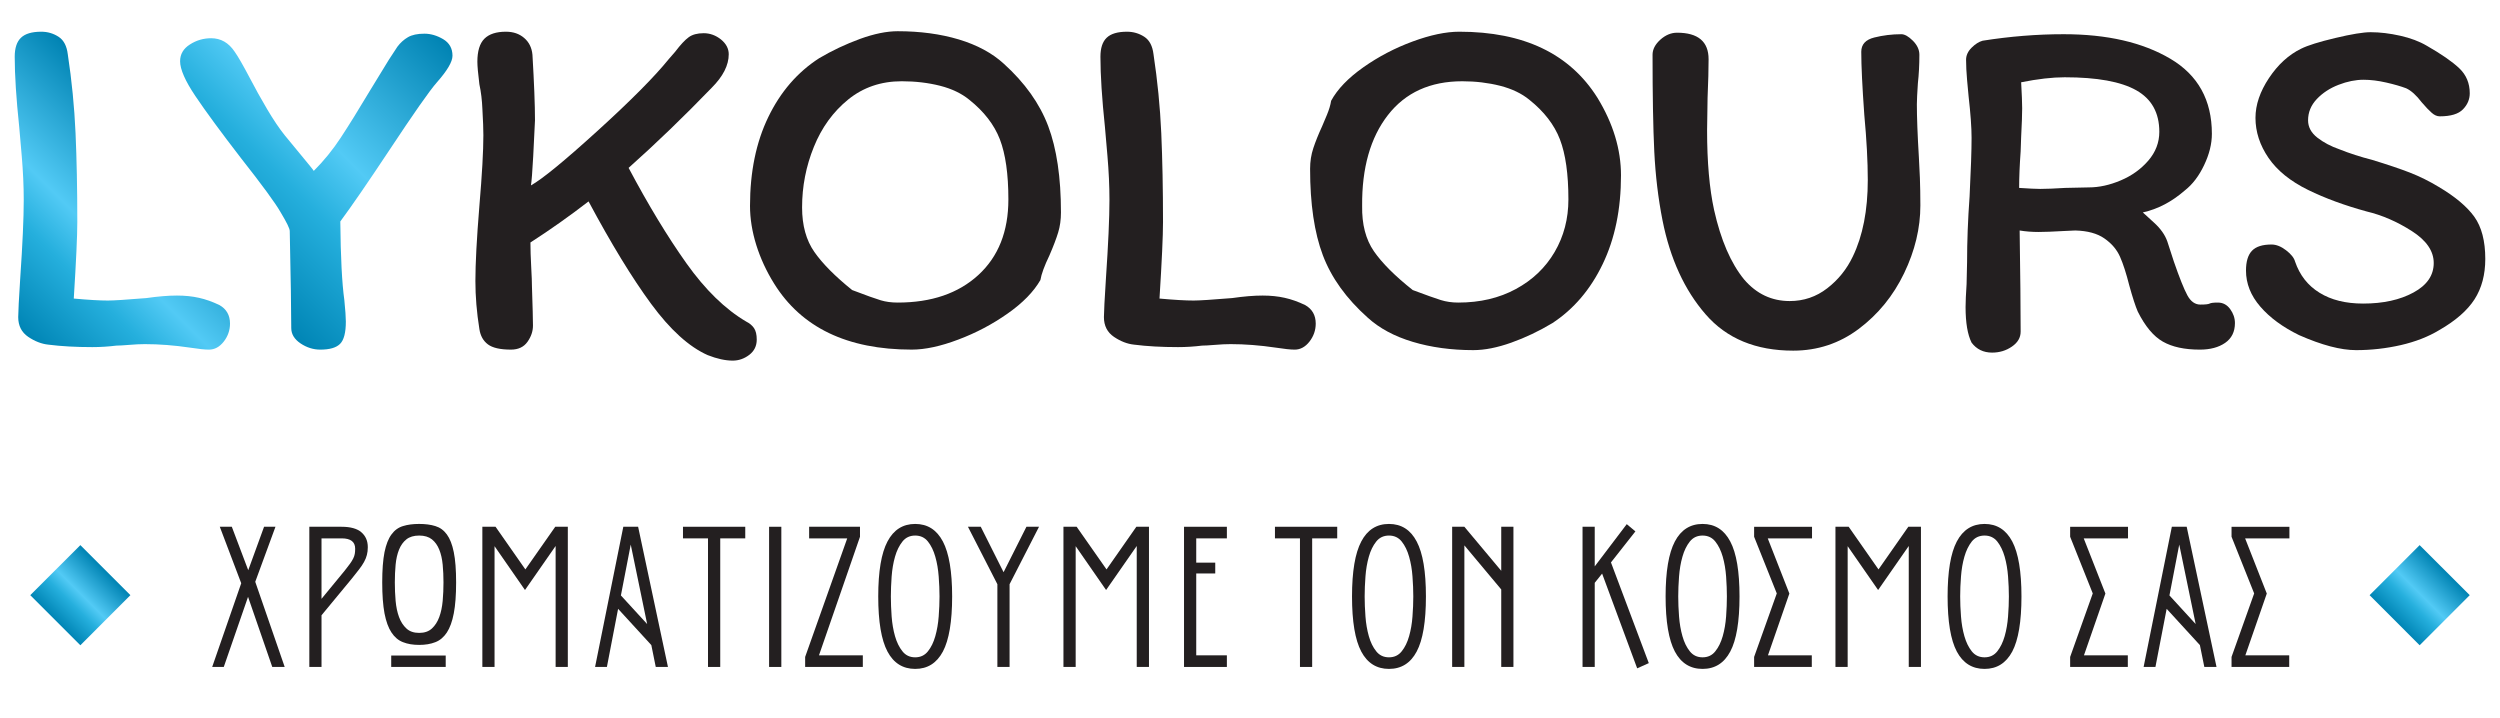
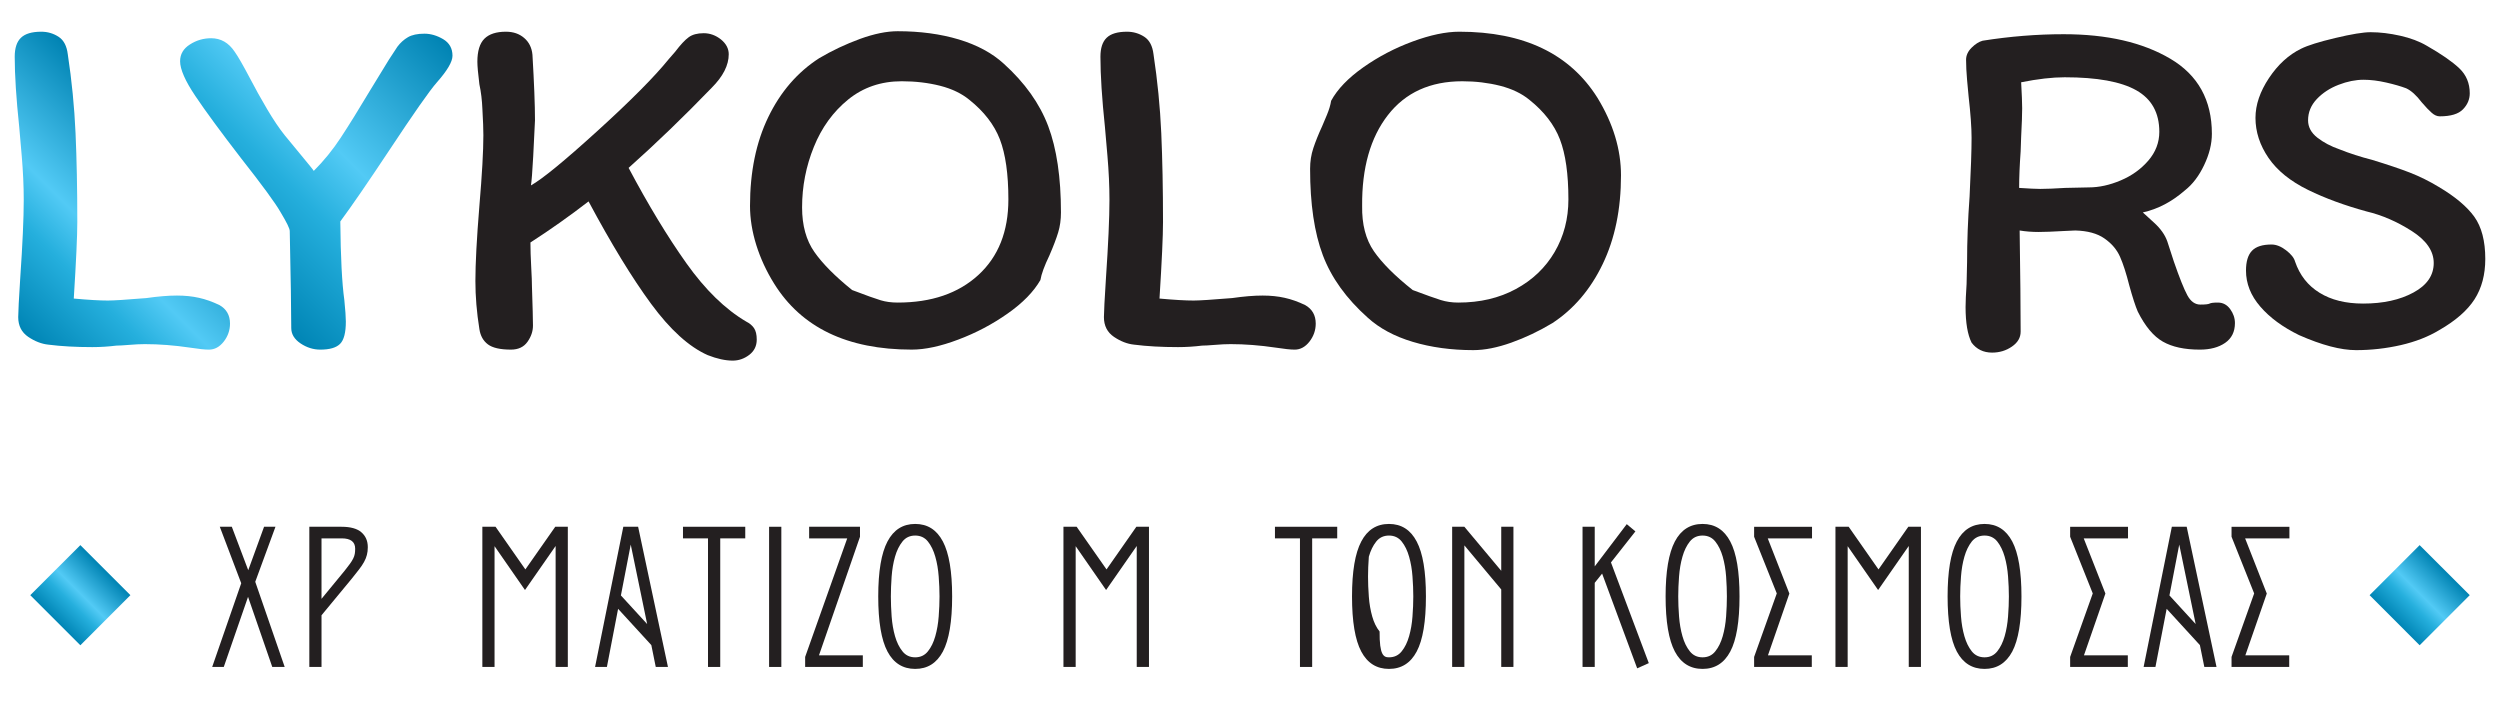
<svg xmlns="http://www.w3.org/2000/svg" version="1.1" id="Layer_1" x="0px" y="0px" width="422.979px" height="121.5px" viewBox="0 0 422.979 121.5" enable-background="new 0 0 422.979 121.5" xml:space="preserve">
  <g>
    <g>
      <linearGradient id="SVGID_1_" gradientUnits="userSpaceOnUse" x1="9.358" y1="104.938" x2="17.829" y2="96.466">
        <stop offset="0" style="stop-color:#0085B5" />
        <stop offset="0.329" style="stop-color:#25AFDD" />
        <stop offset="0.516" style="stop-color:#52CAF5" />
        <stop offset="1" style="stop-color:#0083B3" />
      </linearGradient>
      <polygon fill="url(#SVGID_1_)" points="13.595,109.173 5.123,100.699 13.595,92.231 22.063,100.699   " />
      <linearGradient id="SVGID_2_" gradientUnits="userSpaceOnUse" x1="405.147" y1="104.938" x2="413.621" y2="96.464">
        <stop offset="0" style="stop-color:#0085B5" />
        <stop offset="0.329" style="stop-color:#25AFDD" />
        <stop offset="0.516" style="stop-color:#52CAF5" />
        <stop offset="1" style="stop-color:#0083B3" />
      </linearGradient>
      <polygon fill="url(#SVGID_2_)" points="409.384,109.173 400.917,100.699 409.384,92.231 417.856,100.699   " />
    </g>
    <g>
      <linearGradient id="SVGID_3_" gradientUnits="userSpaceOnUse" x1="0.246" y1="52.571" x2="28.298" y2="24.52">
        <stop offset="0" style="stop-color:#0085B5" />
        <stop offset="0.329" style="stop-color:#25AFDD" />
        <stop offset="0.516" style="stop-color:#52CAF5" />
        <stop offset="1" style="stop-color:#0083B3" />
      </linearGradient>
      <path fill="url(#SVGID_3_)" d="M9.899,6.215c0.877,0.563,1.397,1.554,1.568,2.961c0.678,4.464,1.116,8.91,1.314,13.339    c0.195,4.439,0.299,9.448,0.299,15.039c0,2.37-0.202,6.69-0.598,12.959c2.482,0.228,4.403,0.335,5.76,0.335    c0.963,0,3.132-0.134,6.52-0.416c1.982-0.285,3.704-0.427,5.174-0.427c1.352,0,2.592,0.128,3.721,0.382    c1.135,0.25,2.287,0.66,3.473,1.229c1.187,0.675,1.785,1.717,1.785,3.133c0,1.128-0.359,2.146-1.059,3.048    c-0.711,0.906-1.546,1.356-2.501,1.356c-0.679,0-1.75-0.11-3.218-0.34c-2.654-0.393-5.197-0.591-7.625-0.591    c-0.791,0-1.678,0.044-2.668,0.128c-0.99,0.081-1.707,0.123-2.158,0.123c-1.359,0.168-2.713,0.254-4.07,0.254    c-2.766,0-5.25-0.137-7.453-0.419c-1.125-0.119-2.262-0.555-3.387-1.315c-1.127-0.766-1.694-1.876-1.694-3.345    c0-0.85,0.114-3.021,0.337-6.522c0.398-5.816,0.598-10.247,0.598-13.304c0-2.371-0.117-4.854-0.342-7.451    c-0.226-2.595-0.367-4.231-0.426-4.914c-0.504-4.797-0.76-8.748-0.76-11.855c0-1.467,0.349-2.541,1.059-3.217    c0.707-0.684,1.852-1.02,3.43-1.02C8.052,5.365,9.024,5.652,9.899,6.215z" />
      <linearGradient id="SVGID_4_" gradientUnits="userSpaceOnUse" x1="35.116" y1="42.494" x2="73.062" y2="4.548">
        <stop offset="0" style="stop-color:#0085B5" />
        <stop offset="0.329" style="stop-color:#25AFDD" />
        <stop offset="0.516" style="stop-color:#52CAF5" />
        <stop offset="1" style="stop-color:#0083B3" />
      </linearGradient>
      <path fill="url(#SVGID_4_)" d="M73.929,13.92c-1.247,1.408-3.952,5.285-8.134,11.606c-3.558,5.362-6.298,9.347-8.217,11.939    c0.056,6.046,0.284,10.477,0.681,13.298c0.171,1.699,0.256,2.913,0.256,3.646c0,1.86-0.325,3.122-0.979,3.771    c-0.652,0.65-1.762,0.973-3.346,0.973c-1.186,0-2.299-0.353-3.348-1.057c-1.043-0.708-1.563-1.571-1.563-2.589    c0-2.932-0.086-8.413-0.256-16.427c0-0.401-0.51-1.443-1.529-3.14c-0.898-1.58-3.131-4.627-6.689-9.145    c-3.439-4.459-6.025-7.977-7.75-10.547c-1.725-2.566-2.584-4.532-2.584-5.889c0-1.186,0.555-2.132,1.654-2.834    c1.102-0.708,2.304-1.059,3.602-1.059c1.639,0,2.961,0.762,3.979,2.286c0.563,0.788,1.44,2.316,2.627,4.571    c0.847,1.638,1.81,3.358,2.877,5.168c1.074,1.812,2.064,3.279,2.971,4.404l2.372,2.877c1.688,2.039,2.534,3.08,2.534,3.141    c1.697-1.699,3.225-3.575,4.574-5.634c1.357-2.065,2.996-4.702,4.916-7.919l3.218-5.258l1.443-2.203    c0.504-0.672,1.1-1.211,1.774-1.602c0.683-0.401,1.612-0.6,2.8-0.6c1.072,0,2.132,0.317,3.174,0.931    c1.042,0.624,1.571,1.556,1.571,2.8C76.558,10.447,75.676,11.941,73.929,13.92z" />
      <path fill="#231F20" d="M127.571,55.508c0.307,0.455,0.463,1.104,0.463,1.946c0,1.077-0.42,1.938-1.265,2.587    c-0.854,0.648-1.785,0.973-2.8,0.973c-1.244,0-2.656-0.307-4.234-0.93c-3.168-1.407-6.355-4.305-9.575-8.68    c-3.216-4.378-6.743-10.154-10.581-17.326c-3.223,2.485-6.495,4.802-9.834,6.949c0,1.185,0.045,2.551,0.129,4.104    c0.086,1.554,0.13,2.699,0.13,3.432c0.108,3.276,0.17,5.454,0.17,6.522c0,0.962-0.31,1.878-0.931,2.753    c-0.625,0.881-1.555,1.315-2.8,1.315c-1.802,0-3.106-0.298-3.892-0.887c-0.795-0.599-1.271-1.459-1.442-2.586    c-0.454-2.825-0.675-5.534-0.675-8.136c0-2.933,0.221-7.167,0.675-12.707c0.451-5.307,0.675-9.283,0.675-11.939    c0-1.016-0.053-2.482-0.164-4.404c-0.06-1.527-0.23-2.935-0.511-4.232c-0.224-1.809-0.341-3.08-0.341-3.814    c0-1.81,0.399-3.104,1.188-3.896c0.791-0.788,2.002-1.186,3.644-1.186c1.245,0,2.269,0.354,3.089,1.062    c0.818,0.702,1.287,1.646,1.398,2.835c0.282,4.8,0.428,8.5,0.428,11.095c-0.06,1.417-0.158,3.431-0.298,6.06    c-0.146,2.625-0.269,4.275-0.386,4.953c1.919-1.07,5.692-4.164,11.311-9.271c5.621-5.113,9.617-9.14,11.99-12.076l1.101-1.267    c0.899-1.185,1.663-2.001,2.286-2.454c0.617-0.454,1.469-0.684,2.535-0.684c1.073,0,2.047,0.359,2.927,1.057    c0.87,0.711,1.315,1.547,1.315,2.502c0,1.865-0.966,3.756-2.885,5.676c-4.688,4.856-9.371,9.373-14.057,13.552    c3.328,6.271,6.588,11.648,9.779,16.139c3.192,4.49,6.564,7.775,10.123,9.867C126.818,54.689,127.259,55.059,127.571,55.508z" />
      <path fill="#231F20" d="M162.222,6.674c3.105,0.938,5.649,2.306,7.62,4.115c3.56,3.217,6.062,6.734,7.501,10.538    c1.437,3.817,2.162,8.689,2.162,14.614c0,1.244-0.16,2.371-0.471,3.387c-0.309,1.021-0.8,2.321-1.485,3.898    c-0.844,1.752-1.349,3.134-1.519,4.148c-1.135,1.981-2.979,3.873-5.547,5.676c-2.571,1.811-5.352,3.278-8.346,4.403    c-2.998,1.137-5.617,1.699-7.879,1.699c-10.898,0-18.666-3.729-23.29-11.181c-1.304-2.089-2.306-4.268-3.013-6.521    c-0.701-2.258-1.059-4.46-1.059-6.613c0-5.755,1.031-10.768,3.094-15.028c2.06-4.268,4.928-7.586,8.598-9.954    c2.203-1.304,4.507-2.385,6.905-3.266c2.397-0.871,4.53-1.306,6.392-1.306C155.669,5.284,159.114,5.745,162.222,6.674z     M137.788,42.636c1.381,1.977,3.513,4.122,6.391,6.438c2.373,0.906,3.979,1.48,4.832,1.732c0.846,0.256,1.801,0.386,2.875,0.386    c5.702,0,10.252-1.556,13.639-4.66c3.389-3.106,5.085-7.367,5.085-12.793c0-4.29-0.485-7.677-1.44-10.166    c-0.965-2.484-2.685-4.711-5.172-6.692c-1.298-1.065-2.946-1.859-4.951-2.371c-2.006-0.504-4.164-0.762-6.479-0.762    c-3.506,0-6.527,1.035-9.063,3.092c-2.542,2.066-4.48,4.732-5.803,8.005c-1.332,3.278-1.996,6.69-1.996,10.251    C135.706,38.146,136.402,40.66,137.788,42.636z" />
      <path fill="#231F20" d="M193.594,6.215c0.877,0.563,1.399,1.554,1.569,2.961c0.674,4.464,1.117,8.91,1.314,13.339    c0.195,4.439,0.295,9.448,0.295,15.039c0,2.37-0.201,6.69-0.594,12.959c2.483,0.228,4.404,0.335,5.762,0.335    c0.955,0,3.131-0.134,6.519-0.416c1.979-0.285,3.702-0.427,5.172-0.427c1.351,0,2.593,0.128,3.722,0.382    c1.134,0.25,2.287,0.66,3.474,1.229c1.185,0.675,1.784,1.717,1.784,3.133c0,1.128-0.361,2.146-1.061,3.048    c-0.708,0.906-1.545,1.356-2.498,1.356c-0.683,0-1.75-0.11-3.219-0.34c-2.654-0.393-5.197-0.591-7.631-0.591    c-0.785,0-1.672,0.044-2.66,0.128c-0.99,0.081-1.711,0.123-2.162,0.123c-1.356,0.168-2.713,0.254-4.069,0.254    c-2.765,0-5.249-0.137-7.451-0.419c-1.128-0.119-2.262-0.555-3.388-1.315c-1.127-0.766-1.697-1.876-1.697-3.345    c0-0.85,0.117-3.021,0.34-6.522c0.395-5.816,0.597-10.247,0.597-13.304c0-2.371-0.119-4.854-0.341-7.451    c-0.23-2.595-0.367-4.231-0.427-4.914c-0.503-4.797-0.759-8.748-0.759-11.855c0-1.467,0.35-2.541,1.058-3.217    c0.707-0.684,1.853-1.02,3.431-1.02C191.748,5.365,192.72,5.652,193.594,6.215z" />
      <path fill="#231F20" d="M239.024,57.838c-3.107-0.929-5.65-2.301-7.629-4.104c-3.609-3.222-6.137-6.734-7.58-10.549    c-1.441-3.815-2.157-8.681-2.157-14.612c0-1.244,0.179-2.413,0.548-3.515c0.365-1.102,0.857-2.33,1.483-3.688    c0.171-0.391,0.436-1.023,0.803-1.904c0.365-0.875,0.61-1.679,0.724-2.414c1.072-1.972,2.893-3.865,5.463-5.675    c2.566-1.807,5.35-3.261,8.346-4.362c2.988-1.101,5.617-1.65,7.876-1.65c10.897,0,18.694,3.725,23.378,11.186    c2.654,4.344,3.979,8.722,3.979,13.126c0,5.702-1.025,10.701-3.092,14.993c-2.059,4.292-4.898,7.621-8.508,9.993    c-2.261,1.357-4.574,2.46-6.947,3.304c-2.373,0.847-4.521,1.272-6.441,1.272C245.544,59.239,242.127,58.77,239.024,57.838z     M232.454,42.512c1.384,2.002,3.574,4.19,6.57,6.563c2.253,0.845,3.837,1.408,4.738,1.689c0.902,0.283,1.893,0.429,2.971,0.429    c3.668,0,6.91-0.761,9.736-2.29c2.824-1.527,5.008-3.614,6.563-6.267c1.552-2.654,2.33-5.62,2.33-8.896    c0-4.29-0.479-7.677-1.438-10.166c-0.961-2.484-2.684-4.711-5.168-6.692c-1.297-1.065-2.954-1.859-4.955-2.371    c-2.003-0.504-4.135-0.762-6.395-0.762c-5.42,0-9.611,1.904-12.58,5.719c-2.963,3.815-4.418,8.937-4.361,15.371    C230.409,37.947,231.069,40.506,232.454,42.512z" />
-       <path fill="#231F20" d="M288.907,16.551l-0.082,5.502c0,5.362,0.396,9.853,1.184,13.469c1.135,5.077,2.824,9.005,5.086,11.768    c2.09,2.434,4.66,3.645,7.707,3.645c2.371,0,4.488-0.717,6.352-2.16c1.867-1.44,3.305-3.232,4.326-5.375    c1.69-3.499,2.533-7.826,2.533-12.963c0-3.106-0.196-6.775-0.59-11.01c-0.34-4.744-0.512-8.304-0.512-10.671    c0-1.242,0.734-2.046,2.203-2.412s2.994-0.556,4.574-0.556c0.566,0,1.219,0.368,1.954,1.101c0.733,0.735,1.101,1.529,1.101,2.374    c0,1.697-0.084,3.301-0.254,4.83c-0.113,1.69-0.172,2.875-0.172,3.56c0,2.143,0.109,5.137,0.342,8.979    c0.049,0.955,0.109,2.116,0.17,3.473c0.049,1.349,0.081,2.901,0.081,4.653c0,3.84-0.919,7.67-2.753,11.477    c-1.834,3.814-4.393,6.945-7.662,9.406c-3.279,2.458-6.975,3.685-11.1,3.685c-6.324,0-11.266-2.046-14.82-6.146    c-3.559-4.093-5.993-9.386-7.289-15.882c-0.734-3.723-1.196-7.619-1.398-11.684c-0.197-4.071-0.291-9.515-0.291-16.351    c0-0.904,0.435-1.749,1.31-2.544c0.874-0.785,1.821-1.187,2.839-1.187c3.559,0,5.332,1.502,5.332,4.49    C289.077,11.66,289.026,13.834,288.907,16.551z" />
      <path fill="#231F20" d="M377.323,52.291c0.535,0.734,0.809,1.527,0.809,2.372c0,1.47-0.556,2.586-1.656,3.348    c-1.1,0.759-2.527,1.143-4.275,1.143c-2.595,0-4.687-0.45-6.268-1.356c-1.586-0.902-2.994-2.593-4.24-5.08    c-0.391-0.902-0.87-2.372-1.432-4.408c-0.514-2.035-1.033-3.654-1.57-4.867c-0.539-1.214-1.412-2.244-2.631-3.092    c-1.211-0.852-2.863-1.304-4.949-1.354l-1.867,0.086c-1.922,0.112-3.355,0.165-4.32,0.165c-1.127,0-2.201-0.081-3.217-0.251    c0.111,7.451,0.17,13.152,0.17,17.111c0,1.017-0.495,1.86-1.484,2.535c-0.99,0.682-2.1,1.015-3.344,1.015    c-1.468,0-2.629-0.563-3.475-1.689c-0.676-1.355-1.016-3.363-1.016-6.018c0-0.902,0.061-2.2,0.172-3.891l0.084-3.73    c0-3.447,0.137-7.143,0.424-11.095c0.225-4.519,0.336-7.824,0.336-9.907c0-1.754-0.172-4.098-0.504-7.034    c-0.061-0.561-0.145-1.485-0.256-2.756s-0.17-2.414-0.17-3.431c0-0.732,0.307-1.408,0.93-2.033    c0.623-0.619,1.244-1.012,1.867-1.185c4.625-0.732,9.201-1.101,13.717-1.101c7.348,0,13.354,1.383,18.043,4.15    c4.691,2.771,7.031,7.006,7.031,12.705c0,1.699-0.436,3.46-1.315,5.298c-0.869,1.836-1.96,3.261-3.259,4.278    c-2.202,1.92-4.575,3.16-7.11,3.723c0.11,0.119,0.733,0.682,1.86,1.696s1.895,2.092,2.287,3.218l1.102,3.389    c0.955,2.765,1.723,4.678,2.287,5.717c0.563,1.042,1.297,1.571,2.202,1.571c0.845,0,1.364-0.058,1.566-0.17    c0.2-0.114,0.659-0.17,1.395-0.17C376.099,51.192,376.79,51.561,377.323,52.291z M345.179,31.963c1.016,0,2.428-0.058,4.234-0.17    l3.985-0.086c1.749,0,3.554-0.393,5.421-1.188c1.861-0.785,3.412-1.902,4.658-3.345c1.236-1.438,1.861-3.063,1.861-4.868    c0-3.224-1.299-5.561-3.896-7.029c-2.6-1.468-6.637-2.202-12.115-2.202c-2.09,0-4.541,0.282-7.365,0.845    c0.111,2.032,0.172,3.5,0.172,4.404c0,1.077-0.061,2.681-0.172,4.83l-0.086,2.458c-0.17,2.368-0.255,4.431-0.255,6.181    C343.317,31.905,344.504,31.963,345.179,31.963z" />
      <path fill="#231F20" d="M418.673,50.637c-1.223,1.895-3.212,3.632-5.976,5.216c-1.862,1.125-4.038,1.971-6.519,2.54    c-2.486,0.564-5.002,0.847-7.546,0.847c-2.595,0-5.813-0.847-9.653-2.544c-2.766-1.357-4.958-2.961-6.563-4.83    c-1.612-1.86-2.413-3.893-2.413-6.094c0-1.527,0.34-2.644,1.014-3.346c0.675-0.708,1.777-1.057,3.304-1.057    c0.794,0,1.613,0.324,2.458,0.971c0.846,0.648,1.355,1.282,1.523,1.904c0.788,2.313,2.17,4.08,4.15,5.291    c1.973,1.223,4.43,1.827,7.367,1.827c3.389,0,6.23-0.622,8.518-1.869c2.286-1.237,3.43-2.901,3.43-4.993    c0-2.032-1.246-3.84-3.729-5.419c-2.482-1.587-5.026-2.688-7.62-3.304c-3.73-1.021-7.033-2.234-9.91-3.645    c-2.996-1.468-5.226-3.277-6.695-5.42c-1.469-2.148-2.204-4.406-2.204-6.775c0-2.202,0.767-4.448,2.286-6.734    c1.527-2.286,3.338-3.941,5.428-4.958c1.125-0.563,3.063-1.17,5.8-1.818c2.735-0.653,4.731-0.979,5.97-0.979    c1.58,0,3.25,0.205,5.001,0.596c1.747,0.393,3.243,0.957,4.489,1.69c2.483,1.419,4.318,2.689,5.504,3.814    c1.188,1.128,1.775,2.544,1.775,4.234c0,1.015-0.374,1.92-1.145,2.712c-0.758,0.792-2.072,1.188-3.933,1.188    c-0.454,0-0.905-0.194-1.358-0.599c-0.452-0.39-1.015-0.981-1.691-1.773c-0.903-1.188-1.781-1.981-2.627-2.372    c-0.904-0.342-2.031-0.666-3.387-0.976c-1.357-0.309-2.629-0.468-3.814-0.468c-1.355,0-2.768,0.28-4.233,0.852    c-1.468,0.565-2.698,1.368-3.687,2.41c-0.989,1.05-1.479,2.244-1.479,3.601c0,1.134,0.521,2.107,1.564,2.926    c1.047,0.821,2.302,1.477,3.771,1.99c1.69,0.673,3.524,1.271,5.504,1.774c2.595,0.794,4.729,1.512,6.394,2.158    c1.668,0.652,3.295,1.46,4.874,2.416c2.764,1.639,4.77,3.32,6.015,5.044c1.238,1.726,1.861,4.106,1.861,7.153    C420.489,46.473,419.883,48.75,418.673,50.637z" />
    </g>
    <g>
      <g>
        <path fill="#231F20" d="M46.065,112.842l-4.098-11.861l-4.105,11.861h-1.961l4.912-14.161l-3.625-9.557h2.033L42,96.477     l2.678-7.353h1.929l-3.42,9.312l4.98,14.406H46.065z" />
        <path fill="#231F20" d="M62.229,92.578c0,0.498-0.052,0.938-0.158,1.323c-0.097,0.38-0.252,0.776-0.471,1.167     c-0.217,0.391-0.49,0.813-0.833,1.252c-0.335,0.443-0.753,0.971-1.25,1.582l-5.119,6.195v8.744h-2.063V89.124h5.451     c1.514,0,2.635,0.31,3.354,0.932C61.864,90.68,62.229,91.516,62.229,92.578z M58.298,96.576c0.359-0.453,0.662-0.839,0.897-1.168     c0.237-0.326,0.423-0.629,0.558-0.896c0.138-0.278,0.229-0.538,0.273-0.801c0.042-0.256,0.067-0.543,0.067-0.867     c0-1.172-0.761-1.757-2.272-1.757h-3.423v10.231L58.298,96.576z" />
-         <path fill="#231F20" d="M70.921,109.113c-1.049,0-1.955-0.15-2.734-0.461c-0.783-0.299-1.436-0.85-1.955-1.645     c-0.524-0.785-0.912-1.866-1.177-3.228c-0.256-1.37-0.386-3.114-0.386-5.238c0-2.123,0.13-3.826,0.386-5.119     c0.265-1.284,0.652-2.288,1.177-2.994c0.52-0.716,1.172-1.186,1.955-1.421c0.779-0.245,1.686-0.362,2.734-0.362     c1.037,0,1.951,0.117,2.734,0.362c0.781,0.235,1.433,0.705,1.953,1.421c0.518,0.706,0.909,1.71,1.168,2.994     c0.266,1.293,0.395,2.996,0.395,5.119c0,2.124-0.129,3.868-0.395,5.238c-0.259,1.361-0.65,2.442-1.168,3.228     c-0.521,0.795-1.172,1.346-1.953,1.645C72.872,108.963,71.958,109.113,70.921,109.113z M66.19,112.842v-1.933h9.22v1.933H66.19z      M70.921,107.081c0.9,0,1.616-0.247,2.158-0.748c0.541-0.497,0.951-1.146,1.245-1.944c0.295-0.808,0.482-1.712,0.575-2.727     c0.09-1.021,0.135-2.059,0.135-3.12c0-1.042-0.045-2.039-0.135-3.003c-0.093-0.956-0.28-1.801-0.575-2.533     c-0.294-0.735-0.704-1.32-1.245-1.752c-0.542-0.424-1.258-0.643-2.158-0.643s-1.627,0.219-2.16,0.643     c-0.541,0.432-0.959,1.017-1.252,1.752c-0.294,0.732-0.483,1.577-0.575,2.533c-0.089,0.964-0.132,1.961-0.132,3.003     c0,1.062,0.043,2.099,0.132,3.12c0.092,1.015,0.281,1.919,0.575,2.727c0.293,0.799,0.711,1.447,1.252,1.944     C69.294,106.834,70.021,107.081,70.921,107.081z" />
        <path fill="#231F20" d="M96.071,89.124v23.718h-2.064V92.375l-5.184,7.451l-5.15-7.418v20.434h-2.063V89.124h2.233l5.045,7.218     l5.055-7.218H96.071z" />
        <path fill="#231F20" d="M110.2,109.146l-5.623-6.137l-1.894,9.832h-2.001l4.777-23.718h2.506l5.047,23.718h-2.064L110.2,109.146z      M109.493,105.585l-2.777-13.446l-1.664,8.605L109.493,105.585z" />
        <path fill="#231F20" d="M121.858,91.088v21.754h-2.07V91.088h-4.234v-1.964h10.537v1.964H121.858z" />
        <path fill="#231F20" d="M130.124,89.124h2.071v23.718h-2.071V89.124z" />
        <path fill="#231F20" d="M143.342,91.088h-6.444v-1.964h8.605v1.694l-6.939,20.058h7.418v1.966h-9.758v-1.696L143.342,91.088z" />
        <path fill="#231F20" d="M154.842,113.173c-2.083,0-3.648-0.979-4.688-2.938c-1.045-1.967-1.564-5.073-1.564-9.318     c0-4.228,0.52-7.328,1.564-9.301c1.039-1.981,2.604-2.97,4.688-2.97c2.085,0,3.642,0.988,4.687,2.97     c1.039,1.973,1.566,5.073,1.566,9.301c0,4.245-0.527,7.352-1.566,9.318C158.483,112.193,156.927,113.173,154.842,113.173z      M154.842,111.214c0.901,0,1.618-0.338,2.159-1.021c0.543-0.673,0.954-1.525,1.244-2.554c0.295-1.03,0.483-2.14,0.574-3.336     c0.092-1.2,0.139-2.325,0.139-3.387c0-1.044-0.047-2.162-0.139-3.378c-0.091-1.203-0.279-2.326-0.574-3.348     c-0.29-1.028-0.701-1.88-1.244-2.563c-0.541-0.676-1.258-1.016-2.159-1.016c-0.9,0-1.622,0.34-2.157,1.016     c-0.543,0.684-0.961,1.535-1.255,2.563c-0.294,1.021-0.482,2.145-0.573,3.348c-0.086,1.216-0.13,2.334-0.13,3.378     c0,1.062,0.044,2.187,0.13,3.387c0.091,1.196,0.279,2.306,0.573,3.336c0.294,1.028,0.712,1.881,1.255,2.554     C153.22,110.876,153.941,111.214,154.842,111.214z" />
-         <path fill="#231F20" d="M175.794,89.124l-4.982,9.72v13.998h-2.064V98.844l-4.98-9.72h2.17l3.859,7.688l3.866-7.688H175.794z" />
        <path fill="#231F20" d="M194.397,89.124v23.718h-2.071V92.375l-5.185,7.451l-5.146-7.418v20.434h-2.068V89.124h2.233l5.055,7.218     l5.045-7.218H194.397z" />
-         <path fill="#231F20" d="M200.327,89.124h7.25v1.964h-5.184v4.106h3.217v1.831h-3.217v13.851h5.184v1.966h-7.25V89.124z" />
        <path fill="#231F20" d="M222.007,91.088v21.754h-2.064V91.088h-4.232v-1.964h10.535v1.964H222.007z" />
-         <path fill="#231F20" d="M235.003,113.173c-2.084,0-3.649-0.979-4.688-2.938c-1.045-1.967-1.565-5.073-1.565-9.318     c0-4.228,0.521-7.328,1.565-9.301c1.038-1.981,2.604-2.97,4.688-2.97c2.086,0,3.65,0.988,4.687,2.97     c1.048,1.973,1.565,5.073,1.565,9.301c0,4.245-0.518,7.352-1.565,9.318C238.653,112.193,237.089,113.173,235.003,113.173z      M235.003,111.214c0.899,0,1.617-0.338,2.158-1.021c0.543-0.673,0.959-1.525,1.248-2.554c0.291-1.03,0.488-2.14,0.572-3.336     c0.092-1.2,0.137-2.325,0.137-3.387c0-1.044-0.045-2.162-0.137-3.378c-0.084-1.203-0.281-2.326-0.572-3.348     c-0.289-1.028-0.705-1.88-1.248-2.563c-0.541-0.676-1.259-1.016-2.158-1.016c-0.901,0-1.617,0.34-2.158,1.016     c-0.543,0.684-0.961,1.535-1.25,2.563c-0.289,1.021-0.486,2.145-0.571,3.348c-0.091,1.216-0.136,2.334-0.136,3.378     c0,1.062,0.045,2.187,0.136,3.387c0.085,1.196,0.282,2.306,0.571,3.336c0.289,1.028,0.707,1.881,1.25,2.554     C233.386,110.876,234.102,111.214,235.003,111.214z" />
+         <path fill="#231F20" d="M235.003,113.173c-2.084,0-3.649-0.979-4.688-2.938c-1.045-1.967-1.565-5.073-1.565-9.318     c0-4.228,0.521-7.328,1.565-9.301c1.038-1.981,2.604-2.97,4.688-2.97c2.086,0,3.65,0.988,4.687,2.97     c1.048,1.973,1.565,5.073,1.565,9.301c0,4.245-0.518,7.352-1.565,9.318C238.653,112.193,237.089,113.173,235.003,113.173z      M235.003,111.214c0.899,0,1.617-0.338,2.158-1.021c0.543-0.673,0.959-1.525,1.248-2.554c0.291-1.03,0.488-2.14,0.572-3.336     c0.092-1.2,0.137-2.325,0.137-3.387c0-1.044-0.045-2.162-0.137-3.378c-0.084-1.203-0.281-2.326-0.572-3.348     c-0.289-1.028-0.705-1.88-1.248-2.563c-0.541-0.676-1.259-1.016-2.158-1.016c-0.901,0-1.617,0.34-2.158,1.016     c-0.543,0.684-0.961,1.535-1.25,2.563c-0.091,1.216-0.136,2.334-0.136,3.378     c0,1.062,0.045,2.187,0.136,3.387c0.085,1.196,0.282,2.306,0.571,3.336c0.289,1.028,0.707,1.881,1.25,2.554     C233.386,110.876,234.102,111.214,235.003,111.214z" />
        <path fill="#231F20" d="M256.06,89.124v23.718h-2.063V99.729l-6.237-7.455v20.568h-2.068V89.124h2.068l6.237,7.452v-7.452H256.06     z" />
        <path fill="#231F20" d="M271.065,97.048l-1.25,1.56v14.234h-2.063V89.124h2.063v6.704l5.418-7.147l1.464,1.225l-4.136,5.249     l6.402,17.039l-1.967,0.883L271.065,97.048z" />
        <path fill="#231F20" d="M288.06,113.173c-2.084,0-3.643-0.979-4.688-2.938c-1.039-1.967-1.566-5.073-1.566-9.318     c0-4.228,0.527-7.328,1.566-9.301c1.045-1.981,2.604-2.97,4.688-2.97s3.65,0.988,4.687,2.97c1.047,1.973,1.565,5.073,1.565,9.301     c0,4.245-0.519,7.352-1.565,9.318C291.71,112.193,290.144,113.173,288.06,113.173z M288.06,111.214     c0.9,0,1.621-0.338,2.158-1.021c0.543-0.673,0.959-1.525,1.253-2.554c0.294-1.03,0.484-2.14,0.573-3.336     c0.086-1.2,0.131-2.325,0.131-3.387c0-1.044-0.045-2.162-0.131-3.378c-0.089-1.203-0.279-2.326-0.573-3.348     c-0.294-1.028-0.71-1.88-1.253-2.563c-0.537-0.676-1.258-1.016-2.158-1.016c-0.901,0-1.617,0.34-2.159,1.016     c-0.542,0.684-0.956,1.535-1.245,2.563c-0.294,1.021-0.483,2.145-0.575,3.348c-0.091,1.216-0.137,2.334-0.137,3.378     c0,1.062,0.046,2.187,0.137,3.387c0.092,1.196,0.281,2.306,0.575,3.336c0.289,1.028,0.703,1.881,1.245,2.554     C286.442,110.876,287.158,111.214,288.06,111.214z" />
        <path fill="#231F20" d="M306.541,110.876v1.966h-9.759v-1.696l3.834-10.743l-3.834-9.588v-1.69h9.797v1.964h-7.49l3.657,9.334     l-3.624,10.454H306.541z" />
        <path fill="#231F20" d="M325.009,89.124v23.718h-2.064V92.375l-5.184,7.451l-5.152-7.418v20.434h-2.066V89.124h2.238l5.045,7.218     l5.044-7.218H325.009z" />
        <path fill="#231F20" d="M335.768,113.173c-2.083,0-3.647-0.979-4.693-2.938c-1.039-1.967-1.557-5.073-1.557-9.318     c0-4.228,0.518-7.328,1.557-9.301c1.046-1.981,2.61-2.97,4.693-2.97c2.081,0,3.642,0.988,4.69,2.97     c1.035,1.973,1.557,5.073,1.557,9.301c0,4.245-0.521,7.352-1.557,9.318C339.409,112.193,337.849,113.173,335.768,113.173z      M335.768,111.214c0.899,0,1.618-0.338,2.16-1.021c0.535-0.673,0.95-1.525,1.245-2.554c0.294-1.03,0.482-2.14,0.574-3.336     c0.092-1.2,0.138-2.325,0.138-3.387c0-1.044-0.046-2.162-0.138-3.378c-0.092-1.203-0.28-2.326-0.574-3.348     c-0.295-1.028-0.71-1.88-1.245-2.563c-0.542-0.676-1.261-1.016-2.16-1.016c-0.897,0-1.624,0.34-2.165,1.016     c-0.535,0.684-0.951,1.535-1.244,2.563c-0.296,1.021-0.484,2.145-0.574,3.348c-0.094,1.216-0.139,2.334-0.139,3.378     c0,1.062,0.045,2.187,0.139,3.387c0.09,1.196,0.278,2.306,0.574,3.336c0.293,1.028,0.709,1.881,1.244,2.554     C334.144,110.876,334.87,111.214,335.768,111.214z" />
        <path fill="#231F20" d="M360.009,110.876v1.966h-9.758v-1.696l3.826-10.743l-3.826-9.588v-1.69h9.79v1.964h-7.491l3.666,9.334     l-3.629,10.454H360.009z" />
        <path fill="#231F20" d="M372.204,109.146l-5.623-6.137l-1.899,9.832h-1.999l4.775-23.718h2.512l5.046,23.718h-2.063     L372.204,109.146z M371.489,105.585l-2.779-13.446l-1.658,8.605L371.489,105.585z" />
        <path fill="#231F20" d="M387.317,110.876v1.966h-9.759v-1.696l3.827-10.743l-3.827-9.588v-1.69h9.792v1.964h-7.494l3.665,9.334     l-3.628,10.454H387.317z" />
      </g>
    </g>
  </g>
</svg>